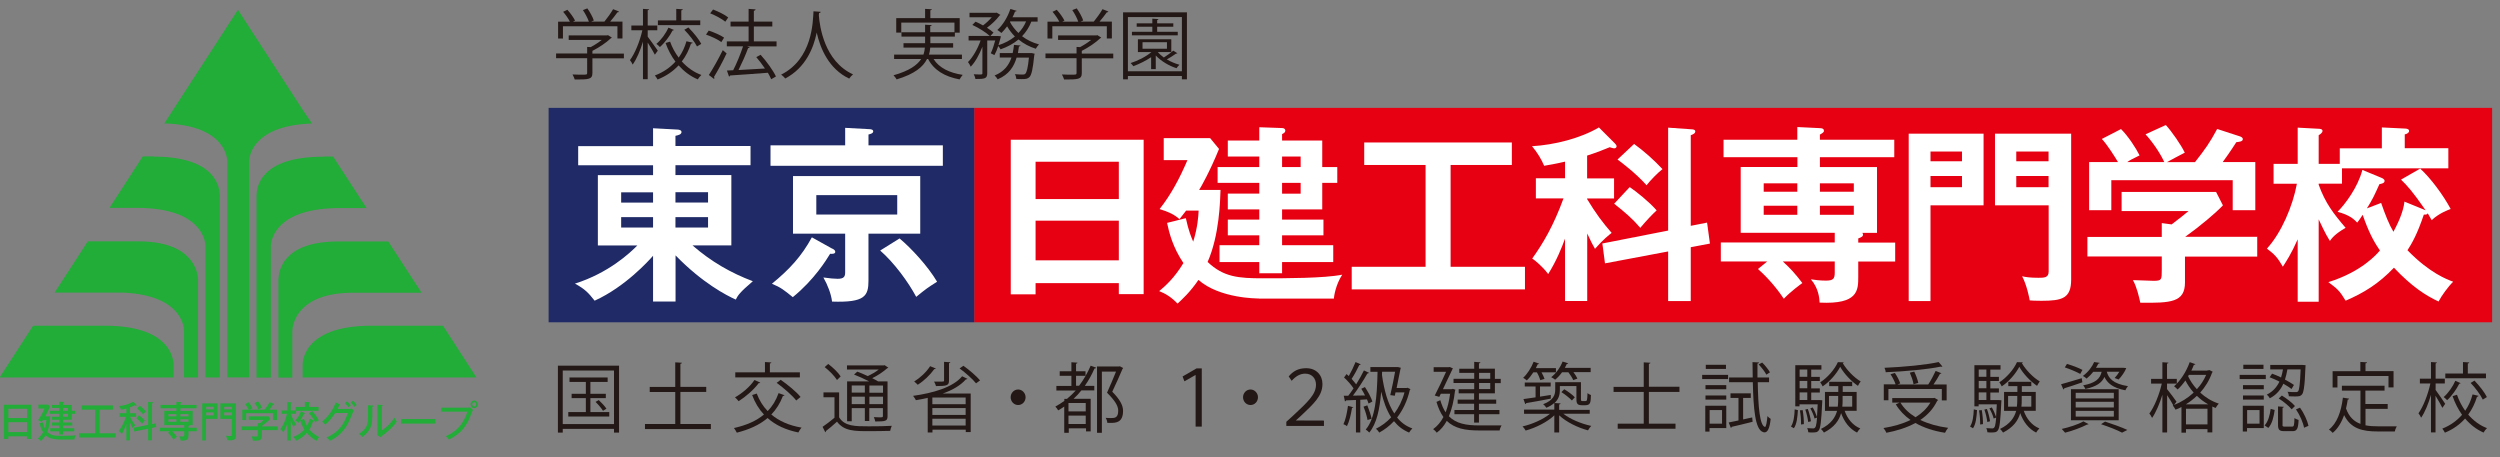
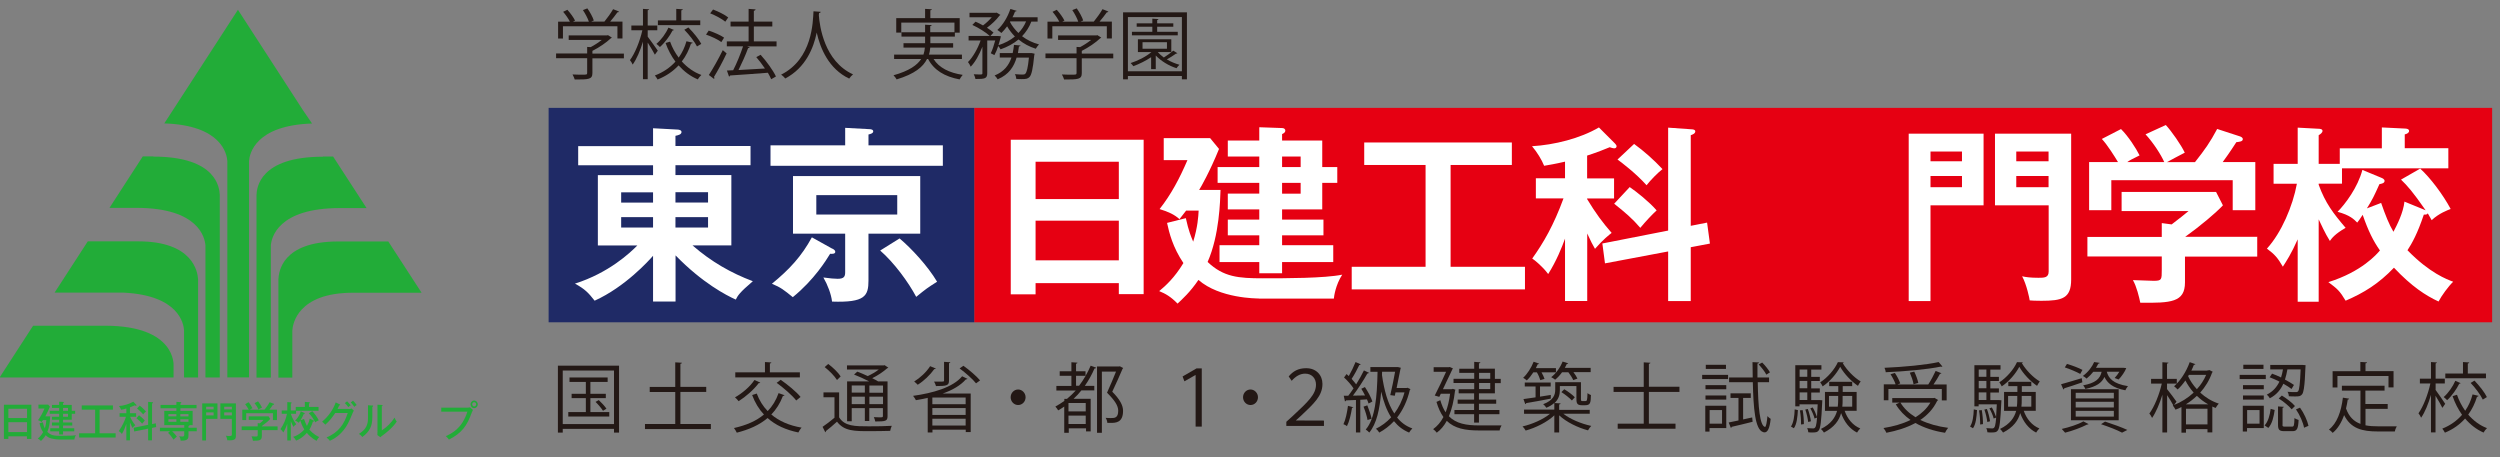
<svg xmlns="http://www.w3.org/2000/svg" id="_レイヤー_1" viewBox="0 0 247.76 45.29">
  <rect x="0" y="0" width="247.76" height="45.29" fill="#808080" stroke="none" />
  <defs>
    <style>.cls-1{fill:#e60012;}.cls-2{fill:#fff;}.cls-3{fill:#22ac38;}.cls-4{fill:#1f2a66;}.cls-5{fill:#231815;}</style>
  </defs>
  <rect class="cls-1" x="96.55" y="10.69" width="150.43" height="21.25" />
  <rect class="cls-4" x="54.37" y="10.69" width="42.18" height="21.25" />
  <path class="cls-2" d="M66.94,29.88h-2.22v-4.53c-.41,.47-2.76,3.08-5.79,4.45-.62-.79-.96-1.15-1.95-1.69,3.36-1.07,5.45-3.04,6.18-3.78h-3.91v-6.97h5.47v-.98h-7.42v-1.9h7.42v-1.77l2.41,.13c.11,0,.41,.04,.41,.24,0,.24-.3,.32-.6,.38v1.01h7.44v1.9h-7.44v.98h5.54v6.97h-3.85c1.86,1.62,3.83,2.74,5.98,3.55-1.3,1.11-1.49,1.41-1.69,1.82-.92-.41-3.31-1.64-5.97-4.38v4.55Zm-2.22-10.82h-3.16v1.02h3.16v-1.02Zm0,2.46h-3.16v1.03h3.16v-1.03Zm2.22-1.45h3.23v-1.02h-3.23v1.02Zm0,2.48h3.23v-1.03h-3.23v1.03Z" />
  <path class="cls-2" d="M83.76,12.67l2.4,.13c.09,0,.38,.02,.38,.21s-.22,.26-.47,.32v1.07h7.37v2.03h-17.08v-2.03h7.4v-1.73Zm-1.26,11.97c.15,.09,.28,.17,.28,.32,0,.21-.32,.21-.51,.19-.38,.62-1.58,2.58-3.7,4.3-.86-.7-1.18-.96-2.07-1.33,1.75-1.43,2.95-2.74,3.96-4.6l2.03,1.13Zm3.57,3.14c0,1.56-.34,2.22-3.61,2.11-.08-.72-.43-1.65-.86-2.39,.68,.09,1.07,.13,1.41,.13,.62,0,.75-.21,.75-.64v-3.83h-5.17v-5.71h12.61v5.71h-5.13v4.62Zm-5.17-6.52h8.02v-1.92h-8.02v1.92Zm8.25,2.37c1.15,.96,2.78,2.71,3.72,4.29-.98,.62-1.09,.7-2.07,1.5-.77-1.45-2.18-3.38-3.57-4.59l1.92-1.2Z" />
  <path class="cls-2" d="M102.63,28.06v1.11h-2.46V13.85h13.17v15.3h-2.46v-1.09h-8.25Zm8.25-12.03h-8.25v3.7h8.25v-3.7Zm0,5.84h-8.25v3.93h8.25v-3.93Z" />
  <path class="cls-2" d="M124.76,29.58c-.22,0-3.89,0-5.99-1.84-.81,1.2-1.62,1.93-2.07,2.35-.66-.68-1.18-.98-1.82-1.24,.62-.51,1.52-1.32,2.4-2.78-1.05-1.56-1.41-2.99-1.62-3.98l1.86-.47c.28,1.28,.53,1.86,.73,2.33,.45-1.45,.51-2.5,.54-3.08h-1.24c-.36,.47-.49,.62-.66,.85-.49-.45-1.09-.73-1.97-1,1.16-1.48,1.97-3.02,2.76-4.85h-2.35v-2.18h4.6l.88,1.07c-.92,2.27-1.82,3.83-1.97,4.06h2.12c-.04,1.09-.11,4.49-1.28,7.14,1.58,1.5,3.06,1.62,5.47,1.62,2.27,0,6.09,0,7.87-.36-.66,1.02-.81,2.14-.83,2.37h-7.46Zm.04-8.83h-3.12v-1.56h3.12v-1.07h-4.13v-1.56h4.13v-1.05h-3.12v-1.58h3.12v-1.32l2.26,.08c.17,0,.32,.08,.32,.26,0,.17-.15,.26-.32,.34v.64h3.98v2.63h1.49v1.56h-1.49v2.63h-3.98v1.01h4.1v1.56h-4.1v.98h5.07v1.67h-5.07v1.11h-2.26v-1.11h-3.94v-1.67h3.94v-.98h-3.12v-1.56h3.12v-1.01Zm2.26-4.19h1.84v-1.05h-1.84v1.05Zm0,2.63h1.84v-1.07h-1.84v1.07Z" />
  <polygon class="cls-2" points="143.76 26.44 151.13 26.44 151.13 28.68 133.96 28.68 133.96 26.44 141.28 26.44 141.28 16.35 135.2 16.35 135.2 14.12 149.83 14.12 149.83 16.35 143.76 16.35 143.76 26.44" />
  <path class="cls-2" d="M157.3,29.83h-2.2v-6.18c-.3,.83-.83,2.18-1.67,3.51-.55-.75-1.33-1.37-1.58-1.54,1.13-1.58,2.12-3.29,3.1-5.96h-2.74v-1.99h2.89v-1.65c-1.03,.24-1.56,.32-2.07,.41-.24-.6-.7-1.35-1.2-1.94,2.22-.13,4.77-.77,6.63-1.86l1.6,1.6c.08,.08,.15,.19,.15,.26,0,.06-.04,.21-.21,.21-.15,0-.32-.06-.47-.11-1.33,.55-1.9,.71-2.24,.83v2.26h2.67v1.99h-2.67v.06c.85,1.41,1.54,2.33,2.43,3.35-.26,.21-.81,.62-1.65,1.58-.21-.36-.41-.73-.77-1.52v6.71Zm11.88-7.76l.28,2.07-1.9,.36v5.34h-2.24v-4.92l-6.26,1.18-.26-1.97,6.52-1.28V12.65l2.41,.17c.17,.02,.28,.08,.28,.19,0,.23-.26,.32-.45,.39v8.98l1.62-.32Zm-7.67-3.53c.69,.47,1.92,1.45,2.67,2.31-.45,.41-1.07,1.07-1.62,1.73-.77-.9-1.47-1.5-2.59-2.39l1.54-1.65Zm.43-4.28c1,.73,1.94,1.56,2.82,2.5-.49,.38-1.2,1.11-1.58,1.6-1.01-1.15-2.59-2.35-2.88-2.55l1.64-1.54Z" />
-   <path class="cls-2" d="M178.12,15.58h-7.31v-1.73h7.31v-1.26l2.24,.11c.17,0,.4,.04,.4,.26,0,.13-.07,.19-.4,.38v.51h7.37v1.73h-7.37v.98h5.66v6.52h-1.46s.07,.07,.07,.17c0,.19-.15,.26-.47,.38v.41h3.66v1.88h-3.66v1.5c0,1.35,0,2.76-3.83,2.57-.02-.49-.13-1.47-.87-2.31,.36,.06,.92,.13,1.49,.13,.71,0,.88-.17,.88-.79v-1.11h-5.15c.73,.66,1.24,1.22,1.94,2.14-.23,.17-1.16,.84-1.84,1.56-.66-1-1.56-2.07-2.56-2.95l.92-.75h-4.6v-1.88h11.29v-.96h-9.32v-6.52h5.62v-.98Zm0,2.59h-3.33v.83h3.33v-.83Zm0,2.22h-3.33v.9h3.33v-.9Zm2.24-1.39h3.36v-.83h-3.36v.83Zm0,2.29h3.36v-.9h-3.36v.9Z" />
  <path class="cls-2" d="M196.58,13.25v7.1h-5.26v9.49h-2.16V13.25h7.42Zm-2.14,1.77h-3.12v.96h3.12v-.96Zm-3.12,3.53h3.12v-1.11h-3.12v1.11Zm13.94-5.3v14.45c0,1.88-.9,2.11-2.95,2.11-.68,0-.86-.02-1.16-.04-.02-.19-.3-1.56-.75-2.39,.34,.08,.81,.15,1.62,.15,.55,0,1.01,0,1.01-.62v-6.56h-5.32v-7.1h7.55Zm-2.24,1.77h-3.2v.96h3.2v-.96Zm-3.2,3.53h3.2v-1.11h-3.2v1.11Z" />
  <path class="cls-2" d="M223.7,23.49v1.94h-7.16v2.56c0,1.97-1.39,2.05-4.43,2.01-.11-.54-.36-1.6-.73-2.24,.32,.02,1.77,.07,2.05,.07,.81,0,.81-.11,.81-1.09v-1.32h-7.37v-1.94h7.37v-1.37l.98,.13c.62-.47,1.35-1.05,1.67-1.32h-6.63v-1.9h9.36l.68,1.33c-.7,.75-2.27,2.07-3.74,3.12h7.16Zm-9.21-7.42c-.32-.73-1.07-1.9-1.86-2.76l2.01-.92c.56,.6,1.52,1.97,1.88,2.74-.21,.11-1.69,.88-1.77,.94h2.78c.98-1.24,1.5-1.97,2.2-3.29l2.24,.73c.11,.04,.3,.11,.3,.28,0,.23-.3,.26-.64,.3-.66,1.03-1.11,1.64-1.35,1.97h3.23v4.77h-2.24v-2.97h-12.03v2.97h-2.2v-4.77h2.86c-.32-.54-1.07-1.73-1.6-2.29l1.9-.98c.71,.7,1.49,1.9,1.84,2.61-.68,.32-1.07,.54-1.22,.66h3.67Z" />
  <path class="cls-2" d="M229.8,29.9h-2.09v-6.18c-.62,1.41-1.13,2.18-1.47,2.71-.51-.88-.81-1.22-1.58-1.79,1.43-1.56,2.57-4.23,2.97-6.43h-2.31v-1.97h2.39v-3.59l2.05,.11c.13,0,.41,.02,.41,.21,0,.17-.19,.32-.38,.43v2.84h2.09v-1.54h4.17v-2.07l2.27,.11c.13,0,.43,.02,.43,.24,0,.19-.24,.3-.43,.34v1.37h4.32v1.99h-10.54v1.52h-2.31v.11c.66,1.82,1.45,2.84,2.67,4.27-1.05,.6-1.37,1.03-1.56,1.3-.47-.73-.92-1.75-1.11-2.14v8.16Zm6.18-12.29c.15,.06,.34,.15,.34,.32,0,.23-.3,.28-.51,.32-.53,1.18-.68,1.5-1.24,2.4l1.41-.54c.43,1.24,.79,2.14,1.22,2.86,.36-.68,.98-1.9,1.09-2.99l2.1,.86c-1.31-1.88-1.8-2.42-2.44-3.04l1.9-1.09c.98,.88,2.26,2.57,3.02,4-.28,.11-1.17,.43-1.88,1.11-.17-.28-.28-.51-.39-.68-.06,.11-.11,.13-.39,.13-.62,1.86-1.18,2.86-1.62,3.53,2.2,2.26,3.91,2.89,4.53,3.12-.47,.45-1.16,1.39-1.45,1.96-1.26-.58-2.67-1.49-4.42-3.35-1.5,1.58-2.99,2.5-4.79,3.27-.6-1-.83-1.18-1.71-1.84,3.31-1.03,4.81-2.78,5.11-3.14-.66-.94-1.15-1.92-1.71-3.53-.3,.47-.38,.56-.54,.77-.34-.34-.71-.73-1.95-1.07,.75-.75,2.01-2.42,2.46-4.15l1.86,.77Z" />
  <g>
    <path class="cls-3" d="M.83,43.24v.26H.39v-3.39H3.11v3.39h-.44v-.26H.83Zm1.85-2.73H.83v.92h1.85v-.92Zm0,1.33H.83v.98h1.85v-.98Z" />
    <path class="cls-3" d="M4.97,41.24c-.02,.7-.11,1.16-.28,1.56,.37,.38,.74,.39,1.36,.39,1.1,0,1.31-.03,1.47-.06-.11,.18-.15,.39-.15,.43h-1.47s-.44-.01-.79-.1c-.22-.05-.41-.16-.58-.33-.18,.29-.35,.46-.47,.57-.12-.13-.22-.18-.32-.23,.16-.14,.36-.32,.53-.64-.21-.32-.29-.6-.35-.89l.33-.09c.02,.1,.07,.36,.19,.6,.12-.35,.14-.65,.15-.82h-.33c-.06,.08-.1,.13-.14,.19-.11-.09-.22-.14-.35-.18,.3-.41,.48-.78,.64-1.15h-.6v-.39h.97l.17,.2c-.18,.43-.32,.7-.46,.96h.49Zm.89,.36h-.71v-.3h.71v-.29h-.93v-.3h.93v-.28h-.71v-.3h.71v-.32l.4,.02s.07,.03,.07,.06c0,.04-.03,.05-.08,.08v.16h.86v.58h.34v.3h-.34v.59h-.86v.27h.91v.3h-.91v.27h1.11v.31h-1.11v.31h-.39v-.31h-.88v-.31h.88v-.27h-.71v-.3h.71v-.27Zm.39-.89h.49v-.28h-.49v.28Zm0,.59h.49v-.29h-.49v.29Z" />
    <polygon class="cls-3" points="9.87 42.94 11.46 42.94 11.46 43.36 7.84 43.36 7.84 42.94 9.43 42.94 9.43 40.6 8.1 40.6 8.1 40.18 11.19 40.18 11.19 40.6 9.87 40.6 9.87 42.94" />
    <path class="cls-3" d="M12.87,43.64h-.35v-1.63c-.08,.24-.24,.68-.44,1-.1-.14-.26-.26-.31-.29,.38-.54,.6-1.05,.71-1.41h-.63v-.36h.67v-.47c-.22,.08-.4,.11-.52,.13-.03-.1-.1-.23-.21-.37,.48-.04,1.01-.19,1.42-.43l.29,.3s.03,.04,.03,.06c0,.01-.01,.05-.05,.05-.03,0-.09-.03-.12-.05-.12,.06-.25,.11-.48,.2v.58h.61v.36h-.59c.09,.22,.28,.56,.51,.83-.12,.08-.18,.15-.28,.27-.07-.12-.11-.23-.25-.55v1.77Zm2.57-1.7l.04,.38-.42,.09v1.23h-.38v-1.16l-1.38,.28-.05-.37,1.43-.29v-2.27l.41,.03s.07,0,.07,.05c0,.05-.05,.06-.09,.08v2.04l.38-.08Zm-1.67-.79c.15,.11,.41,.32,.58,.53-.1,.11-.18,.2-.26,.31-.17-.21-.33-.35-.57-.54l.26-.3Zm.08-.95c.3,.23,.52,.47,.62,.58-.1,.07-.21,.19-.28,.29-.23-.28-.57-.56-.61-.59l.27-.28Z" />
    <path class="cls-3" d="M17.48,40.46h-1.57v-.33h1.57v-.3l.4,.02s.09,0,.09,.06c0,.03-.05,.06-.09,.08v.14h1.6v.33h-1.6v.26h1.21v1.41h-.31s0,.02,0,.02c0,.05-.08,.06-.1,.07v.17h.82v.35h-.82v.38c0,.29,0,.58-.78,.55-.01-.16-.05-.31-.15-.44,.09,.01,.19,.03,.3,.03,.18,0,.21-.04,.21-.2v-.32h-1.2c.23,.21,.41,.45,.47,.54-.09,.06-.22,.16-.33,.29-.14-.23-.34-.48-.55-.67l.2-.16h-1v-.35h2.41v-.26h-1.98v-1.41h1.2v-.26Zm0,.58h-.79v.22h.79v-.22Zm0,.51h-.79v.25h.79v-.25Zm.39-.28h.81v-.23h-.81v.23Zm0,.53h.81v-.25h-.81v.25Z" />
    <path class="cls-3" d="M21.55,39.98v1.53h-1.13v2.14h-.38v-3.67h1.51Zm-.38,.33h-.74v.26h.74v-.26Zm-.74,.86h.74v-.3h-.74v.3Zm2.95-1.19v3.17c0,.36-.07,.53-.85,.48-.01-.05-.05-.28-.14-.45,.14,.03,.25,.03,.33,.03,.15,0,.26,0,.26-.16v-1.54h-1.14v-1.53h1.53Zm-.4,.33h-.76v.26h.76v-.26Zm-.76,.86h.76v-.3h-.76v.3Z" />
    <path class="cls-3" d="M27.51,42.26v.37h-1.56v.58c0,.45-.25,.47-.88,.47-.02-.08-.06-.28-.14-.44,.05,0,.26,.02,.3,.02,.2,0,.22,0,.26-.02,.05-.03,.05-.04,.05-.23v-.38h-1.59v-.37h1.59v-.33l.2,.03c.23-.18,.3-.24,.37-.34h-1.46v-.36h1.97l.16,.26c-.15,.18-.47,.45-.83,.7v.04h1.56Zm-1.3-1.66c.08-.1,.3-.36,.51-.74l.4,.15s.05,.02,.05,.05c0,.06-.07,.06-.13,.06-.17,.25-.21,.32-.34,.48h.75v1.03h-.4v-.68h-2.65v.68h-.39v-1.03h.64c-.06-.1-.23-.4-.35-.54l.33-.2c.14,.15,.31,.43,.39,.59-.14,.08-.18,.09-.25,.15h1.45Zm-.63-.82c.13,.15,.31,.45,.39,.61-.24,.12-.26,.13-.35,.2-.1-.23-.27-.49-.39-.64l.35-.18Z" />
    <path class="cls-3" d="M28.82,43.65h-.35v-1.65c-.14,.41-.28,.67-.39,.86-.1-.16-.16-.23-.29-.33,.32-.45,.54-.97,.65-1.52h-.52v-.33h.55v-.83l.35,.02s.08,.01,.08,.05c0,.03-.02,.05-.08,.09v.67h.49v-.35h.9v-.5l.41,.03c.05,0,.09,.02,.09,.06,0,.02-.01,.04-.03,.04-.03,.01-.04,.02-.06,.03v.34h.95v.38h-2.23v.3h-.51c.06,.21,.19,.57,.52,1.03-.18,.14-.24,.22-.26,.27-.05-.08-.15-.26-.27-.57v1.92Zm1.31-2.13c.05,.14,.17,.48,.29,.69,.04-.08,.23-.4,.27-.72l.35,.16c.06,.03,.08,.05,.08,.08,0,.05-.06,.05-.08,.05h-.03c-.14,.44-.25,.64-.35,.79,.07,.08,.43,.51,.97,.74-.1,.1-.21,.28-.26,.38-.45-.24-.78-.57-.96-.79-.13,.14-.45,.52-1.06,.77-.11-.2-.15-.24-.3-.38,.15-.04,.66-.21,1.11-.73-.22-.33-.33-.69-.4-.88-.09,.13-.12,.16-.16,.22-.05-.05-.14-.14-.36-.21,.4-.38,.53-.79,.56-.93l.33,.15s.07,.04,.07,.08c0,.06-.08,.06-.11,.06-.1,.27-.25,.5-.32,.61l.34-.14Zm.82-.77c.21,.21,.47,.57,.64,.9-.18,.08-.25,.13-.34,.21-.19-.34-.36-.63-.65-.9l.34-.21Z" />
    <path class="cls-3" d="M34.57,40.54c.13,0,.2-.03,.27-.06l.23,.22c-.07,.1-.08,.14-.13,.25-.33,.8-.55,1.33-1.08,1.9-.49,.53-.98,.75-1.17,.83-.1-.13-.16-.18-.33-.32,1.22-.52,1.76-1.35,2.1-2.43h-1.24c-.27,.42-.55,.77-.98,1.16-.16-.17-.18-.19-.32-.3,.59-.49,1.09-1.16,1.35-1.91l.39,.19s.05,.02,.05,.06-.06,.05-.09,.05c-.04,.09-.06,.14-.17,.35h1.11Zm-.18-.78c.1,.09,.26,.28,.37,.41-.05,.03-.16,.1-.24,.18-.17-.23-.27-.33-.35-.4l.23-.18Zm.6-.05c.13,.12,.29,.33,.36,.43-.07,.04-.08,.05-.24,.18-.03-.05-.18-.28-.35-.43l.22-.18Z" />
    <path class="cls-3" d="M36.89,40.18s.09,0,.09,.06c0,.04-.04,.07-.08,.08v1.03c0,.84-.23,1.39-.99,1.96-.08-.11-.14-.17-.34-.31,.79-.49,.9-1,.9-1.61v-1.23l.42,.03Zm.95-.04s.08,0,.08,.05c0,.04-.04,.05-.08,.08v2.38c.49-.31,.97-.79,1.26-1.26,.11,.24,.12,.27,.22,.39-.46,.68-1.12,1.16-1.4,1.37-.14,.1-.15,.11-.22,.18l-.3-.21c0-.09,.01-.21,.01-.33v-2.68l.43,.02Z" />
-     <rect class="cls-3" x="39.75" y="41.53" width="3.39" height=".45" />
    <path class="cls-3" d="M46.3,40.4c.17,0,.24-.02,.27-.04l.3,.27c-.06,.11-.07,.14-.11,.24-.48,1.33-.98,2.04-2.27,2.7-.1-.17-.26-.3-.31-.35,.57-.26,1.6-.72,2.14-2.42h-2.59v-.4h2.57Zm1.05-.33c0,.21-.16,.38-.36,.38s-.36-.17-.36-.38,.17-.38,.36-.38,.36,.17,.36,.38m-.55,0c0,.11,.09,.21,.19,.21s.2-.09,.2-.21c0-.12-.09-.21-.2-.21s-.19,.09-.19,.21" />
    <path class="cls-3" d="M30.92,12.23l-.87-1.27L23.58,.97l-6.37,9.83h0l-.93,1.43c5.66,.18,6.2,3.02,6.25,3.72v21.45h2.15V15.96c.05-.7,.59-3.54,6.25-3.72" />
    <path class="cls-3" d="M17.2,36.22s.28-3.94-6.79-3.94H3.28L-.04,37.41H17.2v-1.19h0Z" />
    <path class="cls-3" d="M13.7,23.92h-5l-3.29,5.08h6.82c5.52,.26,5.98,3.11,6.01,3.75v4.66h1.39v-9.73c-.04-.75-.52-3.76-5.92-3.76" />
    <path class="cls-3" d="M15.2,15.52v-.02h-1.05l-3.3,5.1h2.67c6.15,0,6.78,2.94,6.84,3.72v13.09h1.42V19.33c-.03-.67-.27-3.81-6.58-3.81" />
-     <path class="cls-3" d="M43.9,32.28h-7.11c-7.07,0-6.8,3.94-6.8,3.94v1.19h17.23l-3.32-5.13Z" />
    <path class="cls-3" d="M34.98,29.01h6.8l-3.3-5.08h-4.97c-5.57,0-5.88,3.01-5.92,3.75v9.74h1.38v-4.66c.04-.64,.51-3.75,6.02-3.75" />
    <path class="cls-3" d="M36.32,20.61l-3.31-5.1h-1.01v.02c-6.31,0-6.56,3.13-6.58,3.81v18.08h1.42v-13.09c.06-.77,.69-3.71,6.84-3.71h0s2.65,0,2.65,0Z" />
  </g>
  <g>
    <path class="cls-5" d="M61.83,5.31v.47h-3.12v1.46c0,.63-.36,.64-1.75,.64-.04-.14-.14-.35-.22-.5,.38,.02,.72,.02,.96,.02,.44,0,.49,0,.49-.17v-1.46h-3.08v-.47h3.08v-.65l.35,.02c.38-.2,.78-.46,1.09-.71h-3.27v-.45h3.8l.09-.03,.39,.25s-.07,.06-.11,.07c-.44,.42-1.16,.91-1.82,1.24v.27h3.12Zm-6.04-2.7v1.21h-.48v-1.67h1.17c-.14-.29-.42-.69-.67-.98l.42-.2c.3,.33,.62,.77,.76,1.07l-.22,.11h1.59c-.11-.34-.36-.8-.59-1.15l.44-.17c.27,.38,.54,.88,.64,1.2l-.26,.11h1.31c.29-.35,.66-.87,.86-1.23,.47,.17,.53,.21,.59,.25-.02,.04-.08,.07-.16,.06-.19,.27-.46,.62-.72,.92h1.22v1.67h-.5v-1.21h-5.41Z" />
    <path class="cls-5" d="M64.18,3.62c.23,.29,.86,1.19,1.01,1.4l-.29,.4c-.13-.26-.46-.8-.71-1.2v3.63h-.47v-3.72c-.27,.89-.64,1.75-1.02,2.27-.05-.14-.18-.33-.27-.44,.49-.65,.99-1.88,1.23-2.96h-1.09v-.47h1.15V.88l.62,.04s-.05,.08-.15,.1v1.51h.95v.47h-.95v.62Zm2.23,.51c.2,.57,.5,1.11,.85,1.58,.35-.49,.61-1.04,.77-1.62l.62,.14c-.02,.05-.08,.09-.17,.09-.2,.63-.5,1.24-.91,1.77,.53,.59,1.19,1.07,1.94,1.34-.11,.1-.28,.3-.35,.44-.74-.31-1.37-.79-1.91-1.39-.54,.58-1.22,1.06-2.08,1.4-.05-.11-.19-.3-.27-.4,.85-.32,1.52-.8,2.04-1.37-.41-.55-.74-1.17-.98-1.85l.44-.13Zm.38-1.16s-.07,.06-.14,.06c-.27,.53-.74,1.18-1.25,1.63-.08-.09-.24-.23-.35-.31,.49-.41,.95-1.05,1.19-1.61l.56,.23Zm2.61-.95v.47h-4.2v-.47h1.82V.88l.65,.04c0,.05-.05,.09-.15,.11v.99h1.88Zm-.32,2.59c-.23-.46-.77-1.16-1.26-1.66l.4-.23c.5,.5,1.05,1.17,1.28,1.63l-.42,.25Z" />
    <path class="cls-5" d="M70.23,3.03c.53,.17,1.19,.46,1.53,.7l-.27,.44c-.33-.25-.99-.56-1.52-.74l.26-.39Zm.02,4.4c.39-.59,.96-1.6,1.38-2.46,.3,.26,.34,.29,.38,.32-.38,.81-.89,1.75-1.25,2.33,.02,.04,.04,.08,.04,.11,0,.04-.02,.07-.04,.09l-.5-.38Zm.41-6.49c.53,.2,1.18,.52,1.51,.79l-.29,.42c-.32-.27-.97-.62-1.5-.83l.29-.38Zm6.3,3.17v.49h-2.92l.27,.09s-.08,.08-.17,.08c-.23,.64-.62,1.5-.95,2.17,.79-.05,1.71-.09,2.62-.15-.26-.39-.57-.79-.86-1.13l.43-.23c.59,.65,1.24,1.55,1.52,2.15l-.47,.27c-.08-.19-.2-.41-.33-.64-1.38,.11-2.83,.21-3.74,.27-.02,.06-.06,.1-.11,.11l-.21-.6,.62-.03c.35-.67,.74-1.64,.98-2.37h-1.61v-.49h2.16v-1.48h-1.79v-.48h1.79V.88l.69,.05c0,.07-.08,.13-.17,.14v1.07h1.83v.48h-1.83v1.48h2.27Z" />
    <path class="cls-5" d="M81.33,1.18c0,.06-.06,.1-.16,.11l-.02,.22c.08,1.06,.53,4.56,3.39,5.86-.14,.11-.3,.29-.38,.42-2.03-.96-2.87-3-3.22-4.56h0c-.31,1.52-1.09,3.48-3.12,4.55-.09-.12-.25-.28-.41-.38,3.13-1.57,3.15-5.26,3.21-6.28l.71,.05Z" />
    <path class="cls-5" d="M95.32,5.85h-2.8c.54,.86,1.55,1.37,2.89,1.57-.1,.11-.24,.31-.31,.45-1.49-.28-2.54-.92-3.12-2.02h-.11c-.38,.77-1.22,1.48-3.01,2.02-.06-.11-.2-.31-.31-.41,1.57-.44,2.35-1.01,2.74-1.61h-2.68v-.44h2.91c.08-.23,.12-.47,.14-.69h-2.12v-.44h2.14v-.65h-2.34v-.43h2.34v-.75l.65,.04c0,.05-.04,.09-.14,.1v.6h2.4v-.95h-5.27v.99h-.5V1.8h2.86V.88l.67,.04c0,.05-.05,.09-.15,.1v.78h2.91v1.44h-.48v.39h-2.43v.65h2.26v.44h-2.27c-.02,.23-.05,.46-.13,.69h3.27v.44Z" />
    <path class="cls-5" d="M102.84,2.14h-.63c-.21,.56-.53,1.04-.92,1.45,.49,.37,1.06,.65,1.68,.81-.1,.1-.24,.29-.32,.43-.64-.2-1.22-.51-1.71-.92-.5,.42-1.1,.74-1.78,.98-.05-.09-.15-.23-.23-.33-.11,.34-.24,.65-.38,.9l-.36-.18c.16-.32,.32-.82,.44-1.27h-.79v3.24c0,.55-.25,.58-1.17,.58-.02-.13-.09-.34-.17-.47,.2,0,.38,.02,.53,.02,.3,0,.33,0,.33-.12v-2.63c-.3,.77-.72,1.54-1.16,1.98-.05-.14-.18-.34-.27-.46,.48-.47,.97-1.33,1.25-2.14h-1.19v-.45h2.1c-.38-.35-1.11-.81-1.73-1.09l.32-.32c.24,.1,.5,.23,.74,.37,.31-.23,.63-.53,.87-.81h-2.21v-.44h2.6l.09-.02,.38,.23s-.07,.06-.1,.07c-.29,.4-.77,.86-1.24,1.2,.26,.17,.49,.33,.65,.48l-.31,.34h.77l.27,.02c0,.1-.19,.71-.24,.89,.62-.2,1.17-.49,1.63-.86-.29-.3-.56-.64-.77-1.01-.18,.25-.38,.47-.57,.66-.1-.09-.28-.23-.4-.3,.53-.47,1.02-1.26,1.29-2.08l.62,.18c-.02,.05-.08,.08-.16,.08-.07,.19-.15,.38-.25,.56h2.49v.45Zm-.6,3.12l.29,.06s0,.11-.03,.15c-.14,1.4-.27,1.96-.48,2.17-.17,.17-.33,.2-.77,.2-.16,0-.35,0-.53-.02-.01-.14-.06-.35-.14-.47,.34,.03,.65,.04,.77,.04,.13,0,.2-.02,.26-.08,.14-.14,.26-.57,.36-1.6h-1.22c-.26,.88-.75,1.68-1.88,2.15-.05-.11-.2-.29-.3-.38,.95-.38,1.42-1.03,1.67-1.78h-1.16v-.44h1.28c.06-.26,.1-.54,.13-.81l.65,.06c-.02,.06-.07,.09-.16,.1-.03,.22-.06,.43-.1,.65h1.38Zm-2.12-3.14l-.03,.05c.21,.41,.5,.77,.84,1.1,.32-.33,.58-.71,.76-1.15h-1.57Z" />
    <path class="cls-5" d="M110.33,5.31v.47h-3.12v1.46c0,.63-.36,.64-1.75,.64-.04-.14-.14-.35-.22-.5,.38,.02,.72,.02,.96,.02,.44,0,.49,0,.49-.17v-1.46h-3.08v-.47h3.08v-.65l.35,.02c.38-.2,.78-.46,1.09-.71h-3.27v-.45h3.8l.09-.03,.39,.25s-.07,.06-.11,.07c-.44,.42-1.16,.91-1.82,1.24v.27h3.12Zm-6.04-2.7v1.21h-.48v-1.67h1.17c-.14-.29-.42-.69-.67-.98l.42-.2c.3,.33,.62,.77,.76,1.07l-.22,.11h1.59c-.11-.34-.36-.8-.59-1.15l.44-.17c.27,.38,.54,.88,.64,1.2l-.26,.11h1.31c.29-.35,.66-.87,.86-1.23,.47,.17,.53,.21,.59,.25-.02,.04-.08,.07-.16,.06-.19,.27-.46,.62-.72,.92h1.22v1.67h-.5v-1.21h-5.41Z" />
    <path class="cls-5" d="M111.3,1.22h6.33V7.86h-.5v-.33h-5.35v.33h-.48V1.22Zm.48,5.84h5.35V1.69h-5.35V7.06Zm2.94-1.92c.17,.2,.38,.38,.62,.56,.32-.2,.71-.49,.94-.68l.41,.26s-.07,.04-.15,.04c-.23,.17-.59,.39-.9,.57,.39,.23,.83,.41,1.25,.53-.1,.08-.22,.23-.29,.34-.75-.23-1.54-.71-2.06-1.26v1.35h-.46v-1.18c-.53,.36-1.17,.67-1.76,.89-.06-.08-.19-.24-.27-.31,.71-.23,1.51-.62,2.06-1.09h-1.34v-1.27h3.31v1.27h-1.38Zm2-1.99v.35h-4.54v-.35h2.02v-.5h-1.55v-.34h1.55v-.46l.62,.04s-.04,.08-.14,.1v.32h1.6v.34h-1.6v.5h2.05Zm-3.49,1.03v.65h2.42v-.65h-2.42Z" />
  </g>
  <g>
    <path class="cls-5" d="M55.29,36.24h6.06v6.63h-.5v-.37h-5.08v.37h-.48v-6.63Zm.48,5.79h5.08v-5.31h-5.08v5.31Zm2.74-1.19h1.87v.44h-4.06v-.44h1.74v-1.38h-1.41v-.43h1.41v-1.18h-1.62v-.44h3.78v.44h-1.71v1.18h1.53v.43h-1.53v1.38Zm1.25-.13c-.15-.24-.47-.62-.74-.88l.32-.18c.28,.26,.6,.61,.76,.85l-.34,.21Z" />
    <path class="cls-5" d="M67.42,42.02h3.03v.5h-6.53v-.5h3v-3.17h-2.53v-.5h2.53v-2.44l.66,.04c0,.05-.05,.09-.15,.1v2.29h2.56v.5h-2.56v3.17Z" />
    <path class="cls-5" d="M75,39.01c.25,.67,.61,1.25,1.08,1.73,.47-.48,.83-1.07,1.08-1.78l.6,.21s-.08,.07-.17,.07c-.28,.74-.67,1.34-1.15,1.84,.77,.65,1.77,1.09,3,1.3-.11,.11-.25,.34-.32,.48-1.25-.26-2.26-.72-3.05-1.43-.8,.68-1.82,1.14-3.05,1.45-.06-.13-.19-.35-.28-.46,1.2-.27,2.2-.69,2.97-1.34-.5-.53-.89-1.18-1.17-1.93l.46-.15Zm.35-1.1c-.02,.06-.09,.07-.16,.06-.5,.67-1.28,1.34-1.99,1.79-.08-.11-.25-.29-.36-.38,.68-.38,1.48-1.04,1.93-1.72l.58,.26Zm3.92-1.01v.5h-6.4v-.5h2.94v-1.02l.63,.04c0,.05-.04,.09-.14,.1v.88h2.97Zm-.36,2.79c-.39-.5-1.24-1.24-1.94-1.75l.4-.3c.69,.48,1.56,1.19,1.97,1.7l-.43,.35Z" />
    <path class="cls-5" d="M83.16,38.89v2.47c.55,.89,1.58,.89,2.95,.89,.79,0,1.71-.01,2.27-.05-.06,.11-.13,.35-.16,.5-.49,.01-1.27,.03-1.99,.03-1.58,0-2.56,0-3.28-.94-.38,.35-.78,.68-1.1,.93,0,.07-.01,.1-.06,.12l-.27-.54c.35-.24,.79-.57,1.18-.9v-2.03h-1.09v-.48h1.56Zm-1.09-2.83c.47,.35,1.01,.86,1.24,1.25l-.36,.35c-.23-.38-.76-.92-1.22-1.28l.35-.31Zm4.05,1.73c-.45-.23-1.01-.49-1.48-.67l.32-.29c.32,.12,.68,.27,1.04,.44,.38-.18,.79-.41,1.09-.65h-3.15v-.41h3.65l.08-.02,.37,.25s-.07,.05-.12,.06c-.37,.33-.92,.71-1.48,.98,.22,.1,.42,.22,.59,.32h.93v3.42c0,.5-.15,.55-1.22,.55-.02-.14-.08-.31-.14-.43,.21,0,.41,.02,.55,.02,.31,0,.35,0,.35-.14v-.77h-1.35v1.27h-.44v-1.27h-1.3v1.3h-.46v-3.95h2.17Zm-.41,.41h-1.3v.71h1.3v-.71Zm-1.3,1.85h1.3v-.74h-1.3v.74Zm3.1-1.13v-.71h-1.35v.71h1.35Zm-1.35,1.13h1.35v-.74h-1.35v.74Z" />
    <path class="cls-5" d="M91.94,39.43c-.39,.09-.78,.17-1.17,.23-.05-.11-.19-.32-.28-.43,1.94-.27,3.95-.83,4.86-1.94l.54,.26s-.1,.06-.17,.05c-.54,.61-1.35,1.07-2.29,1.4h2.77v3.82h-.49v-.24h-3.3v.28h-.47v-3.43Zm.81-2.91c-.04,.05-.09,.07-.16,.06-.41,.58-1.05,1.19-1.64,1.55-.09-.09-.24-.24-.35-.32,.57-.35,1.2-.92,1.58-1.52l.56,.23Zm2.95,3.54v-.66h-3.3v.66h3.3Zm-3.3,.38v.68h3.3v-.68h-3.3Zm0,1.73h3.3v-.67h-3.3v.67Zm1.79-6.27s-.04,.08-.14,.1v1.71c0,.27-.06,.4-.27,.47-.2,.07-.53,.08-1.02,.08-.03-.14-.12-.32-.19-.44,.17,0,.33,0,.47,0,.52,0,.52,0,.52-.12v-1.84l.63,.04Zm2.54,2.09c-.33-.42-1.04-1.04-1.63-1.48l.38-.26c.59,.42,1.3,1.03,1.65,1.45l-.4,.29Z" />
    <path class="cls-5" d="M101.64,39.37c0,.43-.33,.77-.74,.77s-.74-.35-.74-.77,.33-.77,.74-.77,.74,.36,.74,.77Z" />
    <path class="cls-5" d="M106.6,38.23h.34c.45-.59,.84-1.26,1.15-1.99l.55,.2c-.02,.05-.09,.08-.17,.08-.27,.62-.59,1.19-.96,1.72h.94v.45h-1.28c-.24,.3-.5,.58-.77,.83h1.69v3.23h-.46v-.3h-1.71v.44h-.45v-2.6c-.19,.14-.4,.26-.6,.38-.06-.1-.19-.29-.28-.38,.31-.17,.6-.35,.89-.56v-.2h.26c.3-.25,.6-.53,.87-.83h-1.92v-.45h1.49v-1.01h-1.16v-.45h1.16v-.89l.6,.04c0,.05-.04,.09-.14,.11v.74h.94v.45h-.94v1.01Zm1,2.54v-.83h-1.71v.83h1.71Zm-1.71,1.25h1.71v-.83h-1.71v.83Zm2.82-5.7h2.18c.08-.02,.09-.02,.1-.02,.04,.02,.07,.05,.32,.17,0,.03-.04,.06-.06,.08-.27,.65-.64,1.46-1.02,2.27,.76,.77,1.07,1.35,1.07,1.9,0,1.19-.76,1.19-1.23,1.19-.12,0-.22,0-.33,0,0-.14-.07-.36-.17-.5,.19,.02,.39,.02,.55,.02,.32,0,.7,0,.7-.72,0-.5-.34-1.03-1.11-1.79,.34-.76,.65-1.48,.89-2.09h-1.4v6.06h-.48v-6.54Z" />
    <path class="cls-5" d="M118.49,37.17h-.02l-1.09,.62-.18-.48,1.38-.8h.52v5.77h-.61v-5.11Z" />
    <path class="cls-5" d="M124.67,39.37c0,.43-.33,.77-.74,.77s-.74-.35-.74-.77,.33-.77,.74-.77,.74,.36,.74,.77Z" />
    <path class="cls-5" d="M127.71,37.31c.43-.51,.93-.82,1.74-.82,1.02,0,1.61,.71,1.61,1.56,0,1.18-.84,1.94-2.12,3.15l-.52,.47h0s2.79,.01,2.79,.01v.53h-3.73v-.41l.62-.56c1.52-1.42,2.32-2.15,2.32-3.12,0-.62-.41-1.09-1.07-1.09-.52,0-.95,.27-1.34,.71l-.3-.44Z" />
    <path class="cls-5" d="M134.13,40.34c-.01,.05-.06,.08-.14,.08-.1,.64-.27,1.37-.5,1.81-.08-.07-.24-.15-.35-.19,.21-.43,.36-1.14,.45-1.82l.53,.14Zm1.14-1.98c.3,.45,.62,1.05,.74,1.43l-.38,.2c-.04-.12-.09-.26-.16-.41-.22,.02-.44,.03-.66,.04v3.24h-.43v-3.22c-.38,.02-.71,.03-.98,.04-.01,.06-.06,.09-.11,.1l-.12-.56h.45c.17-.21,.34-.47,.52-.73-.22-.34-.6-.77-.94-1.08l.25-.34c.07,.07,.14,.13,.22,.2,.24-.42,.51-.98,.67-1.39l.52,.23s-.08,.07-.15,.07c-.19,.41-.5,.98-.76,1.37,.17,.19,.33,.38,.45,.54,.3-.47,.57-.97,.77-1.38l.51,.24s-.09,.07-.17,.07c-.36,.65-.94,1.54-1.43,2.19l1.2-.02c-.12-.23-.24-.46-.37-.66l.36-.17Zm.24,1.82c.17,.42,.35,.96,.42,1.31l-.4,.14c-.06-.36-.23-.91-.4-1.33l.38-.13Zm3.97-1.76l.31,.15s-.04,.06-.07,.08c-.26,1.1-.7,2.01-1.26,2.73,.4,.5,.89,.86,1.51,1.08-.11,.1-.25,.29-.32,.41-.61-.25-1.1-.63-1.5-1.13-.44,.47-.94,.85-1.46,1.13-.06-.11-.22-.3-.33-.38,.55-.27,1.07-.65,1.51-1.13-.45-.7-.76-1.56-.99-2.55h0c-.14,1.75-.45,3.18-1.18,4.06-.07-.09-.24-.23-.35-.3,.94-1.1,1.12-3.21,1.17-5.72h-.71v-.47h2.74s.28,.07,.28,.07c-.01,.04-.02,.08-.04,.12-.09,.45-.24,1.18-.38,1.88h1l.08-.02Zm-1.7,.75c.17-.71,.36-1.66,.48-2.33h-1.29c0,.11,0,.22-.01,.33,.21,1.49,.57,2.83,1.22,3.81,.43-.57,.79-1.27,1.01-2.09h-.89l-.07,.33-.44-.06Z" />
    <path class="cls-5" d="M143.97,38.53l.28,.1s-.03,.07-.05,.09c-.12,1.01-.32,1.85-.61,2.53,.72,.74,1.74,.91,2.99,.91,.27,0,1.87,0,2.23,0-.08,.12-.17,.35-.19,.5h-2.04c-1.36,0-2.42-.19-3.2-.95-.27,.5-.6,.89-.99,1.17-.07-.1-.26-.29-.36-.35,.4-.29,.75-.68,1.02-1.2-.28-.39-.51-.88-.69-1.5l.38-.17c.14,.48,.31,.88,.53,1.2,.2-.52,.35-1.13,.44-1.84h-.92l-.15,.31-.45-.13c.37-.72,.82-1.67,1.12-2.35h-1.23v-.46h1.51l.09-.02,.31,.14s-.04,.07-.06,.1c-.22,.48-.58,1.24-.93,1.96h.87l.09-.02Zm2.13,.03v-.6h-2.05v-.42h2.05v-.59h-1.48v-.41h1.48v-.68l.61,.05c0,.05-.04,.09-.14,.1v.53h1.58v1.01h.58v.42h-.58v1.01h-1.58v.62h1.71v.41h-1.71v.62h2.03v.42h-2.03v.83h-.48v-.83h-1.95v-.42h1.95v-.62h-1.63v-.41h1.63v-.62h-1.53v-.41h1.53Zm.48-1.61v.59h1.11v-.59h-1.11Zm1.11,1.61v-.6h-1.11v.6h1.11Z" />
    <path class="cls-5" d="M157.55,41h-2.62c.68,.54,1.79,1,2.77,1.21-.11,.11-.25,.3-.32,.44-.99-.26-2.15-.82-2.86-1.49v1.7h-.48v-1.7c-.71,.68-1.86,1.24-2.84,1.51-.07-.13-.21-.32-.31-.41,.96-.22,2.05-.7,2.72-1.25h-2.57v-.42h3v-.66c-.19,.18-.45,.34-.79,.48-.06-.1-.22-.29-.32-.35,1.01-.38,1.2-.92,1.2-1.42v-.76h2.55v1.58c0,.26,0,.29,.16,.29h.22c.24,0,.24-.03,.27-.79,.09,.08,.23,.15,.34,.19-.02,.77-.05,1.01-.58,1.01h-.34c-.52,0-.52-.29-.52-.72v-1.18h-1.64v.41c0,.43-.11,.89-.53,1.27l.6,.04c0,.05-.04,.09-.14,.11v.53h3.03v.42Zm-4.9-3.33c-.06-.21-.19-.52-.34-.77h-.35c-.2,.31-.42,.59-.65,.8-.09-.08-.25-.2-.36-.26,.4-.36,.8-.98,1.04-1.59l.55,.19s-.07,.07-.15,.06c-.05,.12-.12,.25-.18,.38h1.99v.42h-1.43c.13,.23,.24,.47,.3,.65l-.41,.12Zm1.07,1.83c-.91,.18-1.87,.35-2.47,.45,0,.06-.04,.09-.09,.1l-.18-.5c.33-.04,.74-.1,1.2-.17v-1.08h-1.07v-.39h2.57v.39h-1.06v1.01l1.07-.17v.35Zm2.2-1.82c-.09-.21-.29-.53-.49-.79h-.62c-.21,.29-.45,.55-.69,.74-.09-.08-.27-.19-.39-.25,.45-.35,.89-.93,1.13-1.55l.56,.18s-.06,.07-.15,.07c-.06,.13-.12,.26-.19,.38h2.56v.42h-1.71c.17,.22,.32,.46,.4,.64l-.42,.15Zm-.9,.89c.38,.23,.83,.56,1.05,.8l-.29,.32c-.22-.24-.67-.6-1.04-.83l.28-.28Z" />
    <path class="cls-5" d="M166.44,38.84h-3.03v3.15h2.64v.5h-5.73v-.5h2.58v-3.15h-2.99v-.5h2.99v-2.43l.66,.04c0,.05-.05,.09-.15,.1v2.28h3.03v.5Z" />
    <path class="cls-5" d="M168.69,37.57v-.42h2.57v.42h-2.57Zm2.39,2.64v2.21h-1.66v.35h-.42v-2.56h2.07Zm0-2.04v.41h-2.06v-.41h2.06Zm-2.06,1.43v-.41h2.06v.41h-2.06Zm2.03-3.45v.41h-2v-.41h2Zm-.39,4.49h-1.23v1.35h1.23v-1.35Zm2.07,.93l.92-.2,.04,.43c-.76,.19-1.56,.39-2.07,.5,0,.06-.04,.09-.09,.1l-.21-.53c.27-.05,.61-.12,.97-.2v-2.23h-.79v-.46h2.01v.46h-.76v2.13Zm2.61-3.69h-1.14c.04,2.36,.19,4.32,.72,4.43h0c.1,0,.19-.48,.24-1.07,.09,.11,.24,.22,.32,.27-.09,.92-.3,1.34-.6,1.34-.05,0-.1,0-.15-.03-.8-.23-.96-2.37-1.02-4.94h-2.35v-.47h2.34l-.02-1.52,.64,.03c0,.06-.05,.1-.15,.11,0,.47,0,.93,0,1.38h1.15v.47Zm-.71-1.96c.3,.29,.63,.71,.78,.98l-.36,.23c-.14-.29-.47-.71-.76-1.01l.35-.19Z" />
    <path class="cls-5" d="M178.18,40.64c-.04,.67-.11,1.4-.4,1.8l-.29-.17c.26-.38,.35-1.05,.37-1.7l.31,.07Zm2.18-.99l.24,.02s-.01,.1-.01,.16c-.09,1.94-.17,2.6-.35,2.83-.12,.16-.23,.2-.63,.2-.12,0-.27,0-.4-.02-.01-.13-.05-.3-.11-.41,.26,.02,.49,.03,.59,.03,.28,0,.32-.3,.39-1.08l-.25,.1c-.06-.28-.24-.69-.42-1.01l.24-.09c.17,.29,.34,.69,.42,.95h0c.02-.32,.05-.74,.07-1.26h-1.8v.2h-.42v-4.08h2.59v.44h-1.01v.72h.85v.41h-.85v.73h.85v.41h-.85v.75h.85Zm-1.25-3.03h-.76v.72h.76v-.72Zm0,1.86v-.73h-.76v.73h.76Zm-.76,.41v.75h.76v-.75h-.76Zm.14,3.18c.01-.38-.03-.95-.11-1.4l.27-.03c.08,.44,.13,1.02,.12,1.39l-.29,.04Zm.67-1.54c.15,.39,.27,.9,.31,1.22l-.27,.07c-.04-.33-.15-.84-.29-1.23l.25-.06Zm3.56-4.62s-.04,.08-.09,.09c.4,.68,1.12,1.42,1.77,1.8-.1,.12-.2,.31-.27,.44-.65-.44-1.37-1.19-1.76-1.89-.35,.67-1.01,1.46-1.74,1.94-.05-.12-.16-.29-.24-.4,.72-.46,1.43-1.28,1.75-2l.59,.02Zm1.26,4.8h-1.17c.28,.8,.81,1.45,1.55,1.75-.11,.1-.25,.28-.32,.41-.73-.37-1.27-1.05-1.58-1.93-.2,.73-.67,1.4-1.7,1.93-.06-.11-.2-.27-.3-.36,1-.49,1.42-1.13,1.6-1.79h-1.2v-1.88h1.32v-.57h-.9v-.43h2.28v.43h-.94v.57h1.38v1.88Zm-2.72-.41h.87c.03-.23,.04-.47,.04-.7v-.36h-.91v1.06Zm2.3-1.06h-.95v.37c0,.23,0,.47-.03,.69h.98v-1.06Z" />
    <path class="cls-5" d="M191.72,39.43l.36,.22s-.06,.06-.1,.08c-.38,.79-.96,1.41-1.67,1.89,.79,.38,1.73,.65,2.76,.78-.11,.12-.24,.34-.31,.49-1.11-.17-2.1-.5-2.94-.97-.85,.47-1.84,.77-2.87,.97-.06-.14-.19-.36-.29-.47,.96-.15,1.89-.41,2.68-.8-.6-.42-1.09-.93-1.46-1.55l.38-.17h-.73v-.45h4.09l.09-.02Zm-4.57-.89v1.13h-.46v-1.58h1.17c-.09-.29-.3-.69-.5-1l.43-.13c.22,.32,.45,.76,.53,1.04l-.27,.1h3.05c.25-.38,.55-.95,.73-1.34l.58,.23s-.08,.06-.15,.06c-.16,.31-.41,.71-.64,1.05h1.3v1.58h-.48v-1.13h-5.3Zm5.35-2.21s-.04,.02-.08,.02c-.02,0-.04,0-.07-.02-1.32,.28-3.58,.48-5.47,.56,0-.13-.07-.32-.12-.44,1.88-.08,4.13-.29,5.37-.57l.37,.44Zm-4.16,3.57c.35,.58,.86,1.06,1.5,1.45,.61-.38,1.12-.86,1.47-1.45h-2.97Zm1.37-3.07c.17,.35,.35,.83,.4,1.12l-.47,.13c-.04-.3-.21-.78-.37-1.15l.44-.1Z" />
    <path class="cls-5" d="M195.93,40.64c-.04,.67-.11,1.4-.4,1.8l-.29-.17c.26-.38,.35-1.05,.37-1.7l.31,.07Zm2.18-.99l.24,.02s-.01,.1-.01,.16c-.09,1.94-.17,2.6-.35,2.83-.12,.16-.23,.2-.63,.2-.12,0-.27,0-.4-.02-.01-.13-.05-.3-.11-.41,.26,.02,.49,.03,.59,.03,.28,0,.32-.3,.39-1.08l-.25,.1c-.06-.28-.24-.69-.42-1.01l.24-.09c.17,.29,.34,.69,.42,.95h0c.02-.32,.05-.74,.07-1.26h-1.8v.2h-.42v-4.08h2.59v.44h-1.01v.72h.85v.41h-.85v.73h.85v.41h-.85v.75h.85Zm-1.25-3.03h-.76v.72h.76v-.72Zm0,1.86v-.73h-.76v.73h.76Zm-.76,.41v.75h.76v-.75h-.76Zm.14,3.18c.01-.38-.03-.95-.11-1.4l.27-.03c.08,.44,.13,1.02,.12,1.39l-.29,.04Zm.67-1.54c.15,.39,.27,.9,.31,1.22l-.27,.07c-.04-.33-.15-.84-.29-1.23l.25-.06Zm3.56-4.62s-.04,.08-.09,.09c.4,.68,1.12,1.42,1.77,1.8-.1,.12-.2,.31-.27,.44-.65-.44-1.37-1.19-1.76-1.89-.35,.67-1.01,1.46-1.74,1.94-.05-.12-.16-.29-.24-.4,.72-.46,1.43-1.28,1.75-2l.59,.02Zm1.26,4.8h-1.17c.28,.8,.81,1.45,1.55,1.75-.11,.1-.25,.28-.32,.41-.73-.37-1.27-1.05-1.58-1.93-.2,.73-.67,1.4-1.7,1.93-.06-.11-.2-.27-.3-.36,1-.49,1.42-1.13,1.6-1.79h-1.2v-1.88h1.32v-.57h-.9v-.43h2.28v.43h-.94v.57h1.38v1.88Zm-2.72-.41h.87c.03-.23,.04-.47,.04-.7v-.36h-.91v1.06Zm2.3-1.06h-.95v.37c0,.23,0,.47-.03,.69h.98v-1.06Z" />
    <path class="cls-5" d="M204.26,38.08c.53-.14,1.29-.38,2.05-.6l.06,.41c-.66,.23-1.35,.46-1.79,.59,0,.06-.04,.1-.09,.12l-.23-.52Zm2.73,3.95s-.09,.06-.16,.05c-.58,.3-1.45,.62-2.17,.8-.09-.1-.24-.28-.33-.37,.71-.16,1.61-.44,2.14-.75l.52,.27Zm-2.14-5.96c.51,.14,1.18,.4,1.53,.59l-.22,.4c-.35-.2-1.02-.48-1.53-.65l.22-.35Zm.39,5.58v-3.08h4.73v3.08h-4.73Zm.47-2.72v.55h3.78v-.55h-3.78Zm0,.89v.56h3.78v-.56h-3.78Zm0,.9v.57h3.78v-.57h-3.78Zm3.08-3.88c.17,.62,.59,1.19,2.1,1.43-.09,.1-.21,.29-.26,.41-1.27-.23-1.8-.75-2.07-1.32-.26,.57-.78,.95-1.89,1.19-.04-.11-.14-.28-.22-.36,1.2-.23,1.66-.62,1.83-1.34h-.83c-.18,.23-.4,.46-.66,.67-.09-.1-.25-.2-.37-.26,.55-.4,.92-.92,1.12-1.38l.54,.08c0,.05-.05,.08-.14,.09-.06,.13-.13,.26-.22,.4h2.71s.29,.03,.29,.03c-.09,.29-.5,.89-.76,1.13l-.39-.15c.16-.16,.32-.39,.47-.62h-1.25Zm1.5,6.03c-.47-.25-1.26-.56-2.07-.83l.4-.26c.8,.26,1.68,.58,2.21,.83l-.53,.27Z" />
    <path class="cls-5" d="M218.76,36.7c.12,0,.13,0,.22-.02l.32,.17s-.04,.06-.07,.07c-.27,.77-.68,1.43-1.18,1.99,.5,.46,1.11,.85,1.84,1.09-.1,.1-.24,.3-.31,.43-.12-.04-.22-.09-.33-.14v2.56h-.48v-.32h-2.13v.35h-.45v-2.54c-.19,.1-.39,.19-.59,.26-.06-.13-.18-.31-.27-.41l.05-.02c-.12-.25-.39-.68-.61-1.01v3.7h-.47v-3.74c-.27,.89-.65,1.77-1.02,2.3-.06-.14-.18-.33-.27-.44,.49-.65,.99-1.88,1.23-2.96h-1.06v-.47h1.12v-1.65l.6,.04c0,.05-.04,.08-.14,.1v1.51h.97v.47h-.97v.54c.22,.26,.81,1.05,.94,1.25-.13,.18-.2,.27-.24,.32,.68-.26,1.36-.68,1.94-1.22-.34-.39-.61-.8-.82-1.2-.24,.34-.5,.65-.77,.89-.08-.09-.24-.24-.35-.32,.62-.53,1.21-1.44,1.55-2.39l.57,.2s-.07,.07-.16,.07c-.07,.2-.16,.38-.25,.57h1.6Zm.08,3.37c-.43-.24-.8-.53-1.12-.84-.34,.32-.71,.61-1.09,.84h2.22Zm-2.2,1.99h2.13v-1.55h-2.13v1.55Zm.29-4.91l-.08,.13c.2,.44,.49,.88,.87,1.29,.38-.41,.69-.89,.92-1.42h-1.71Z" />
    <path class="cls-5" d="M224.55,37.15v.42h-2.59v-.42h2.59Zm-.2,3.06v2.21h-1.66v.35h-.42v-2.56h2.07Zm0-2.04v.41h-2.06v-.41h2.06Zm-2.06,1.43v-.41h2.06v.41h-2.06Zm2.03-3.45v.41h-2v-.41h2Zm-.39,4.49h-1.23v1.35h1.23v-1.35Zm1.5-.02c-.09,.65-.24,1.37-.63,1.79l-.37-.25c.35-.37,.53-1.03,.6-1.64l.4,.11Zm1.26-4.01c-.06,.32-.13,.67-.24,1.01,.35,.18,.66,.37,.89,.53l-.24,.4c-.2-.16-.49-.34-.81-.52-.26,.57-.66,1.09-1.34,1.44-.06-.11-.2-.28-.3-.36,.62-.31,1-.77,1.25-1.29-.32-.17-.66-.31-.97-.43l.24-.36c.29,.1,.59,.23,.89,.38,.09-.26,.14-.53,.19-.8h-1.26v-.44h3.24s.26,.02,.26,.02c-.04,.29-.04,2.53-.34,2.88-.17,.22-.35,.22-.69,.22-.18,0-.4,0-.63-.02,0-.14-.05-.32-.13-.44,.38,.03,.54,.03,.86,.03,.09,0,.14-.02,.19-.08,.12-.15,.19-.7,.25-2.17h-1.3Zm-.49,5.47c0,.17,.03,.2,.24,.2h.71c.19,0,.22-.1,.24-.85,.1,.08,.29,.15,.41,.19-.04,.89-.17,1.11-.6,1.11h-.81c-.51,0-.63-.14-.63-.65v-1.8l.59,.04s-.05,.08-.14,.1v1.66Zm.91-1.52c-.26-.32-.81-.77-1.28-1.07l.31-.29c.47,.29,1.03,.71,1.3,1.04l-.32,.32Zm1.23,1.83c-.09-.51-.42-1.27-.8-1.82l.4-.17c.4,.55,.73,1.29,.84,1.8l-.44,.19Z" />
    <path class="cls-5" d="M234.43,40.51v1.64c.38,.08,.8,.1,1.25,.1,.25,0,1.52,0,1.85,0-.08,.13-.17,.36-.19,.51h-1.69c-1.55,0-2.67-.28-3.34-1.62-.26,.74-.63,1.35-1.13,1.76-.08-.1-.25-.25-.37-.33,.79-.61,1.21-1.76,1.38-3.16l.62,.1c-.01,.05-.06,.09-.14,.09-.04,.3-.1,.59-.17,.88,.3,.84,.79,1.29,1.43,1.53v-3.3h-1.84v-.48h4.23v.48h-1.9v1.33h2.21v.48h-2.21Zm-2.78-3.24v1.13h-.48v-1.61h2.75v-.92l.66,.04c0,.05-.05,.09-.15,.1v.77h2.78v1.61h-.5v-1.13h-5.06Z" />
    <path class="cls-5" d="M241.36,38.62c.22,.29,.83,1.19,.97,1.4l-.28,.4c-.12-.26-.44-.8-.68-1.2v3.63h-.45v-3.72c-.26,.89-.61,1.75-.98,2.27-.05-.14-.17-.33-.26-.44,.47-.65,.95-1.88,1.18-2.96h-1.04v-.47h1.1v-1.65l.6,.04s-.05,.08-.14,.1v1.51h.91v.47h-.91v.62Zm2.14,.51c.19,.57,.48,1.11,.81,1.58,.34-.49,.58-1.04,.73-1.62l.6,.14c-.02,.05-.07,.09-.16,.09-.19,.63-.48,1.24-.87,1.77,.51,.59,1.14,1.07,1.86,1.34-.11,.1-.27,.3-.34,.44-.71-.31-1.32-.79-1.83-1.39-.52,.58-1.17,1.06-2,1.4-.05-.11-.18-.3-.26-.4,.81-.32,1.46-.8,1.96-1.37-.39-.55-.71-1.17-.94-1.85l.42-.13Zm.36-1.16s-.06,.06-.14,.06c-.26,.53-.71,1.18-1.2,1.63-.08-.09-.23-.23-.34-.31,.47-.41,.91-1.05,1.15-1.61l.53,.23Zm2.51-.95v.47h-4.03v-.47h1.75v-1.14l.62,.04c0,.05-.04,.09-.14,.11v.99h1.81Zm-.31,2.59c-.22-.46-.73-1.16-1.21-1.66l.38-.23c.48,.5,1.01,1.17,1.23,1.63l-.4,.25Z" />
  </g>
</svg>